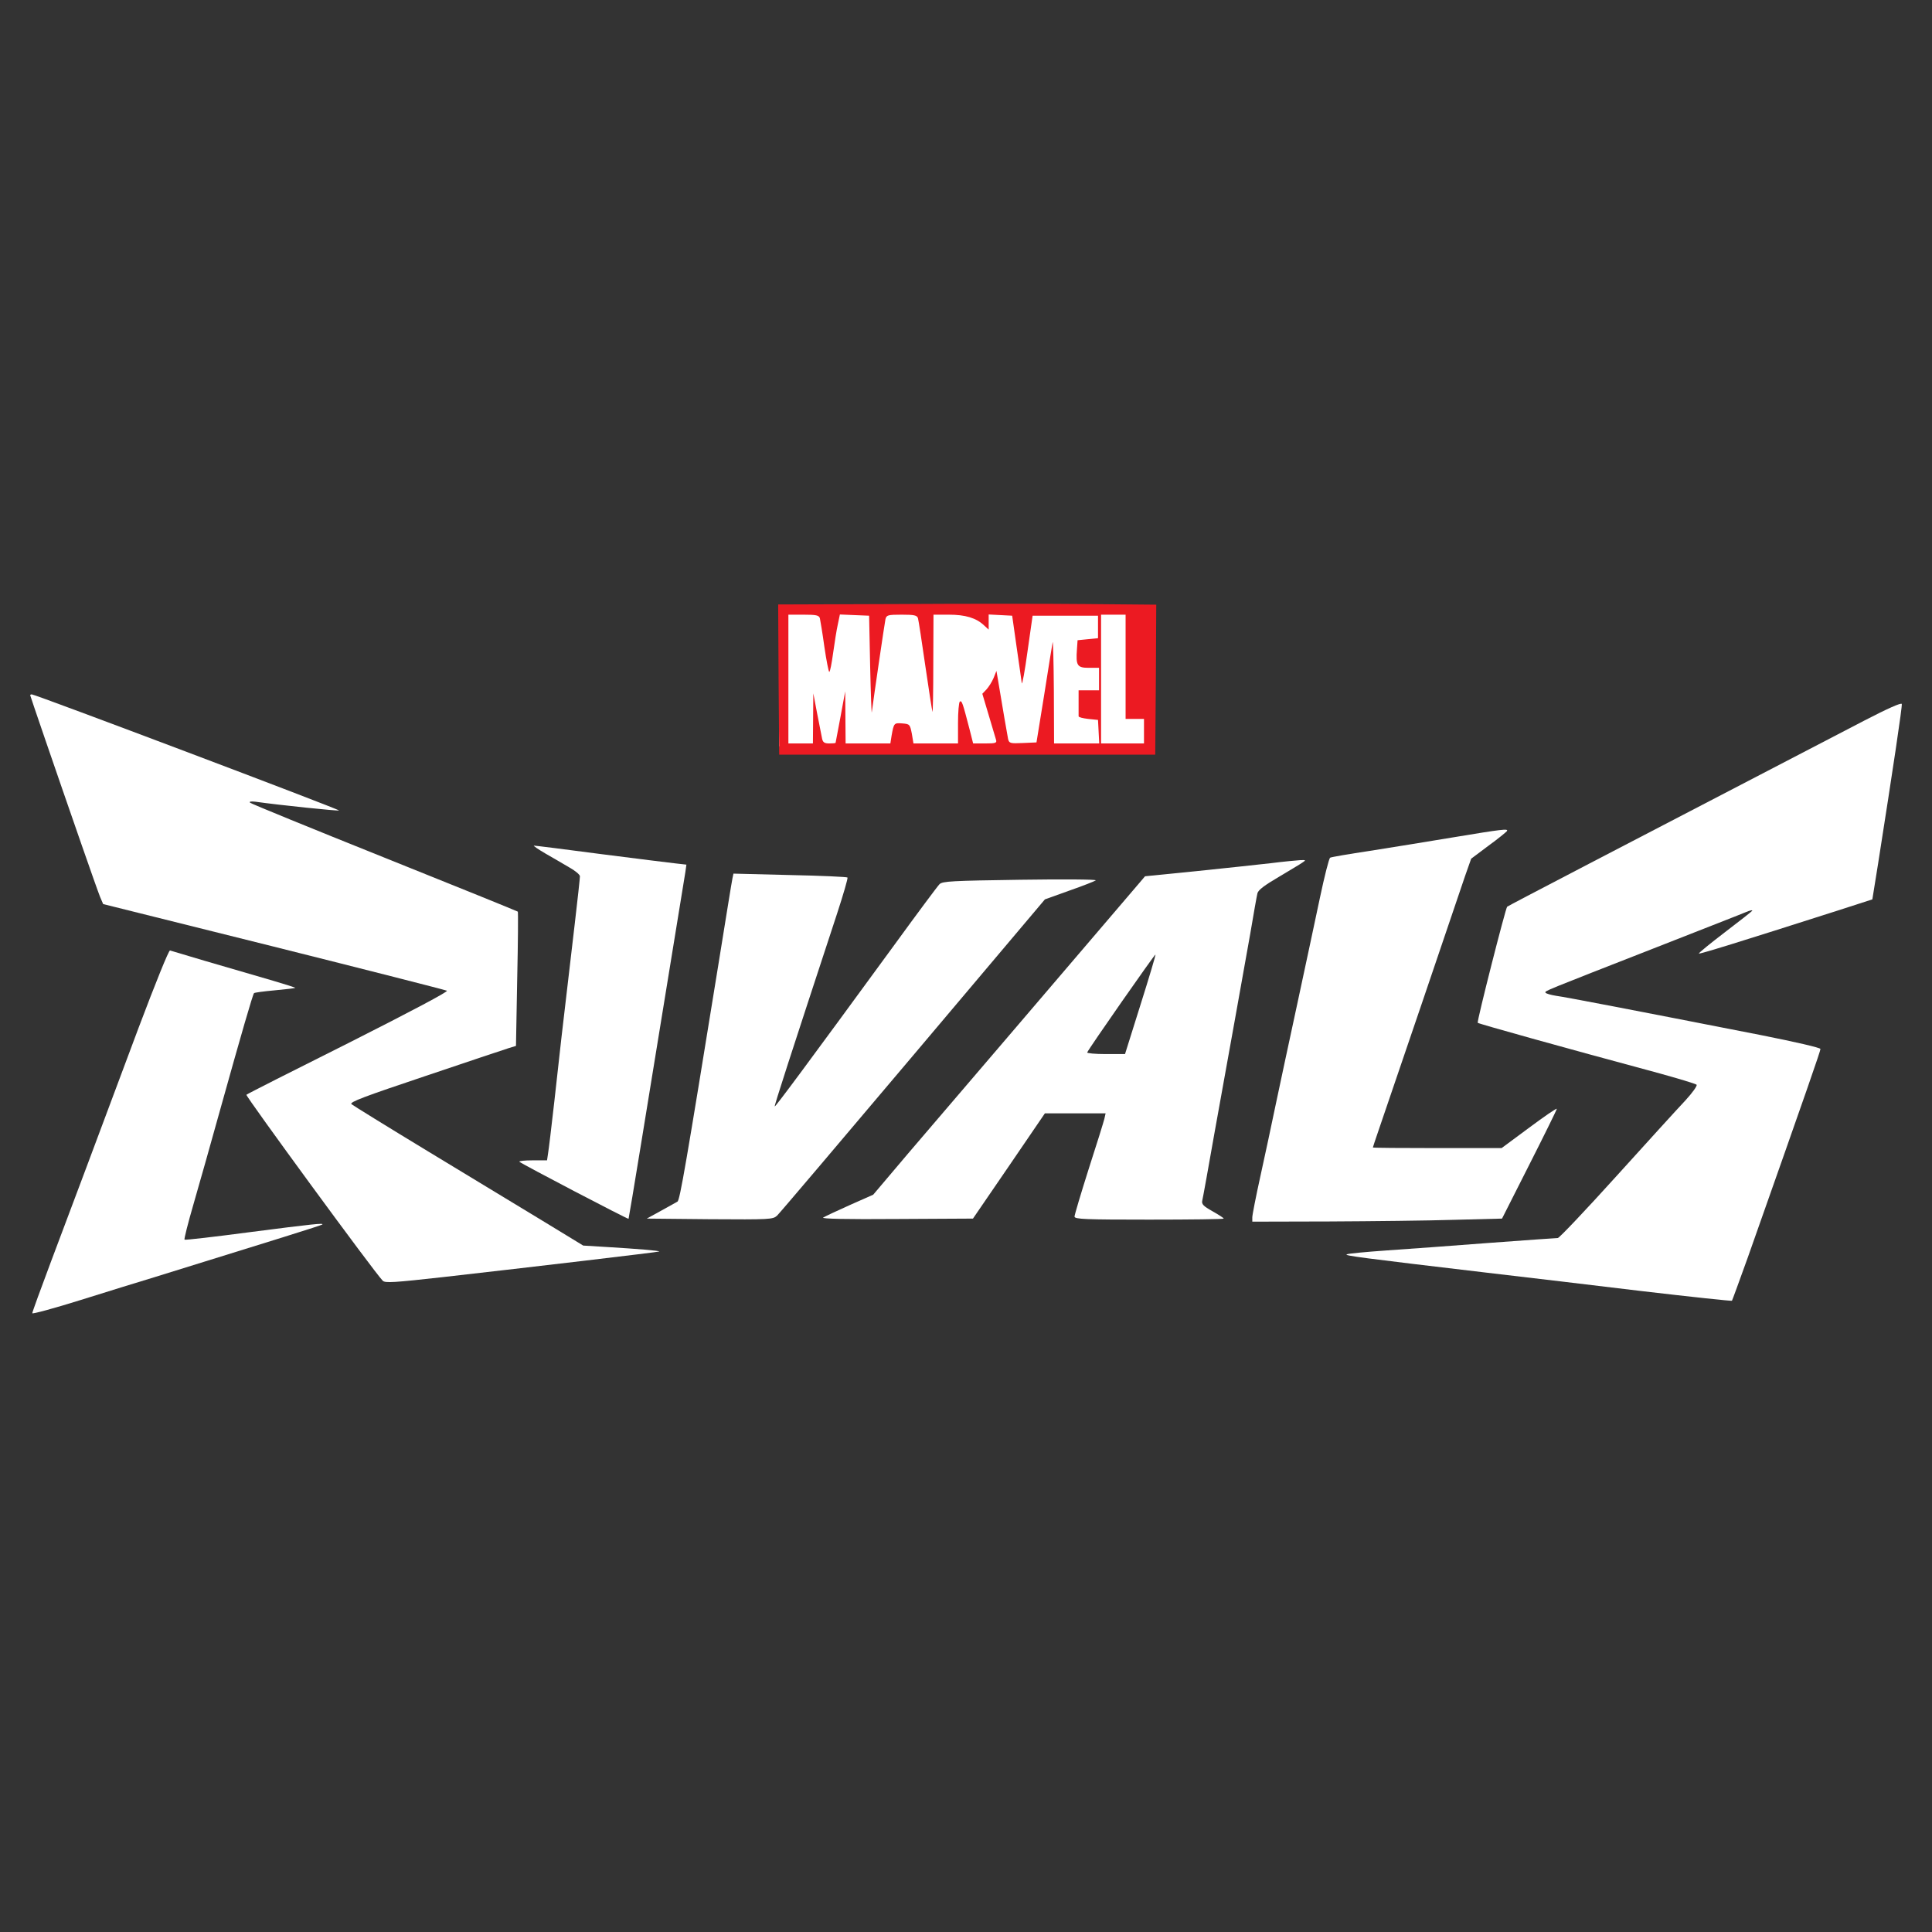
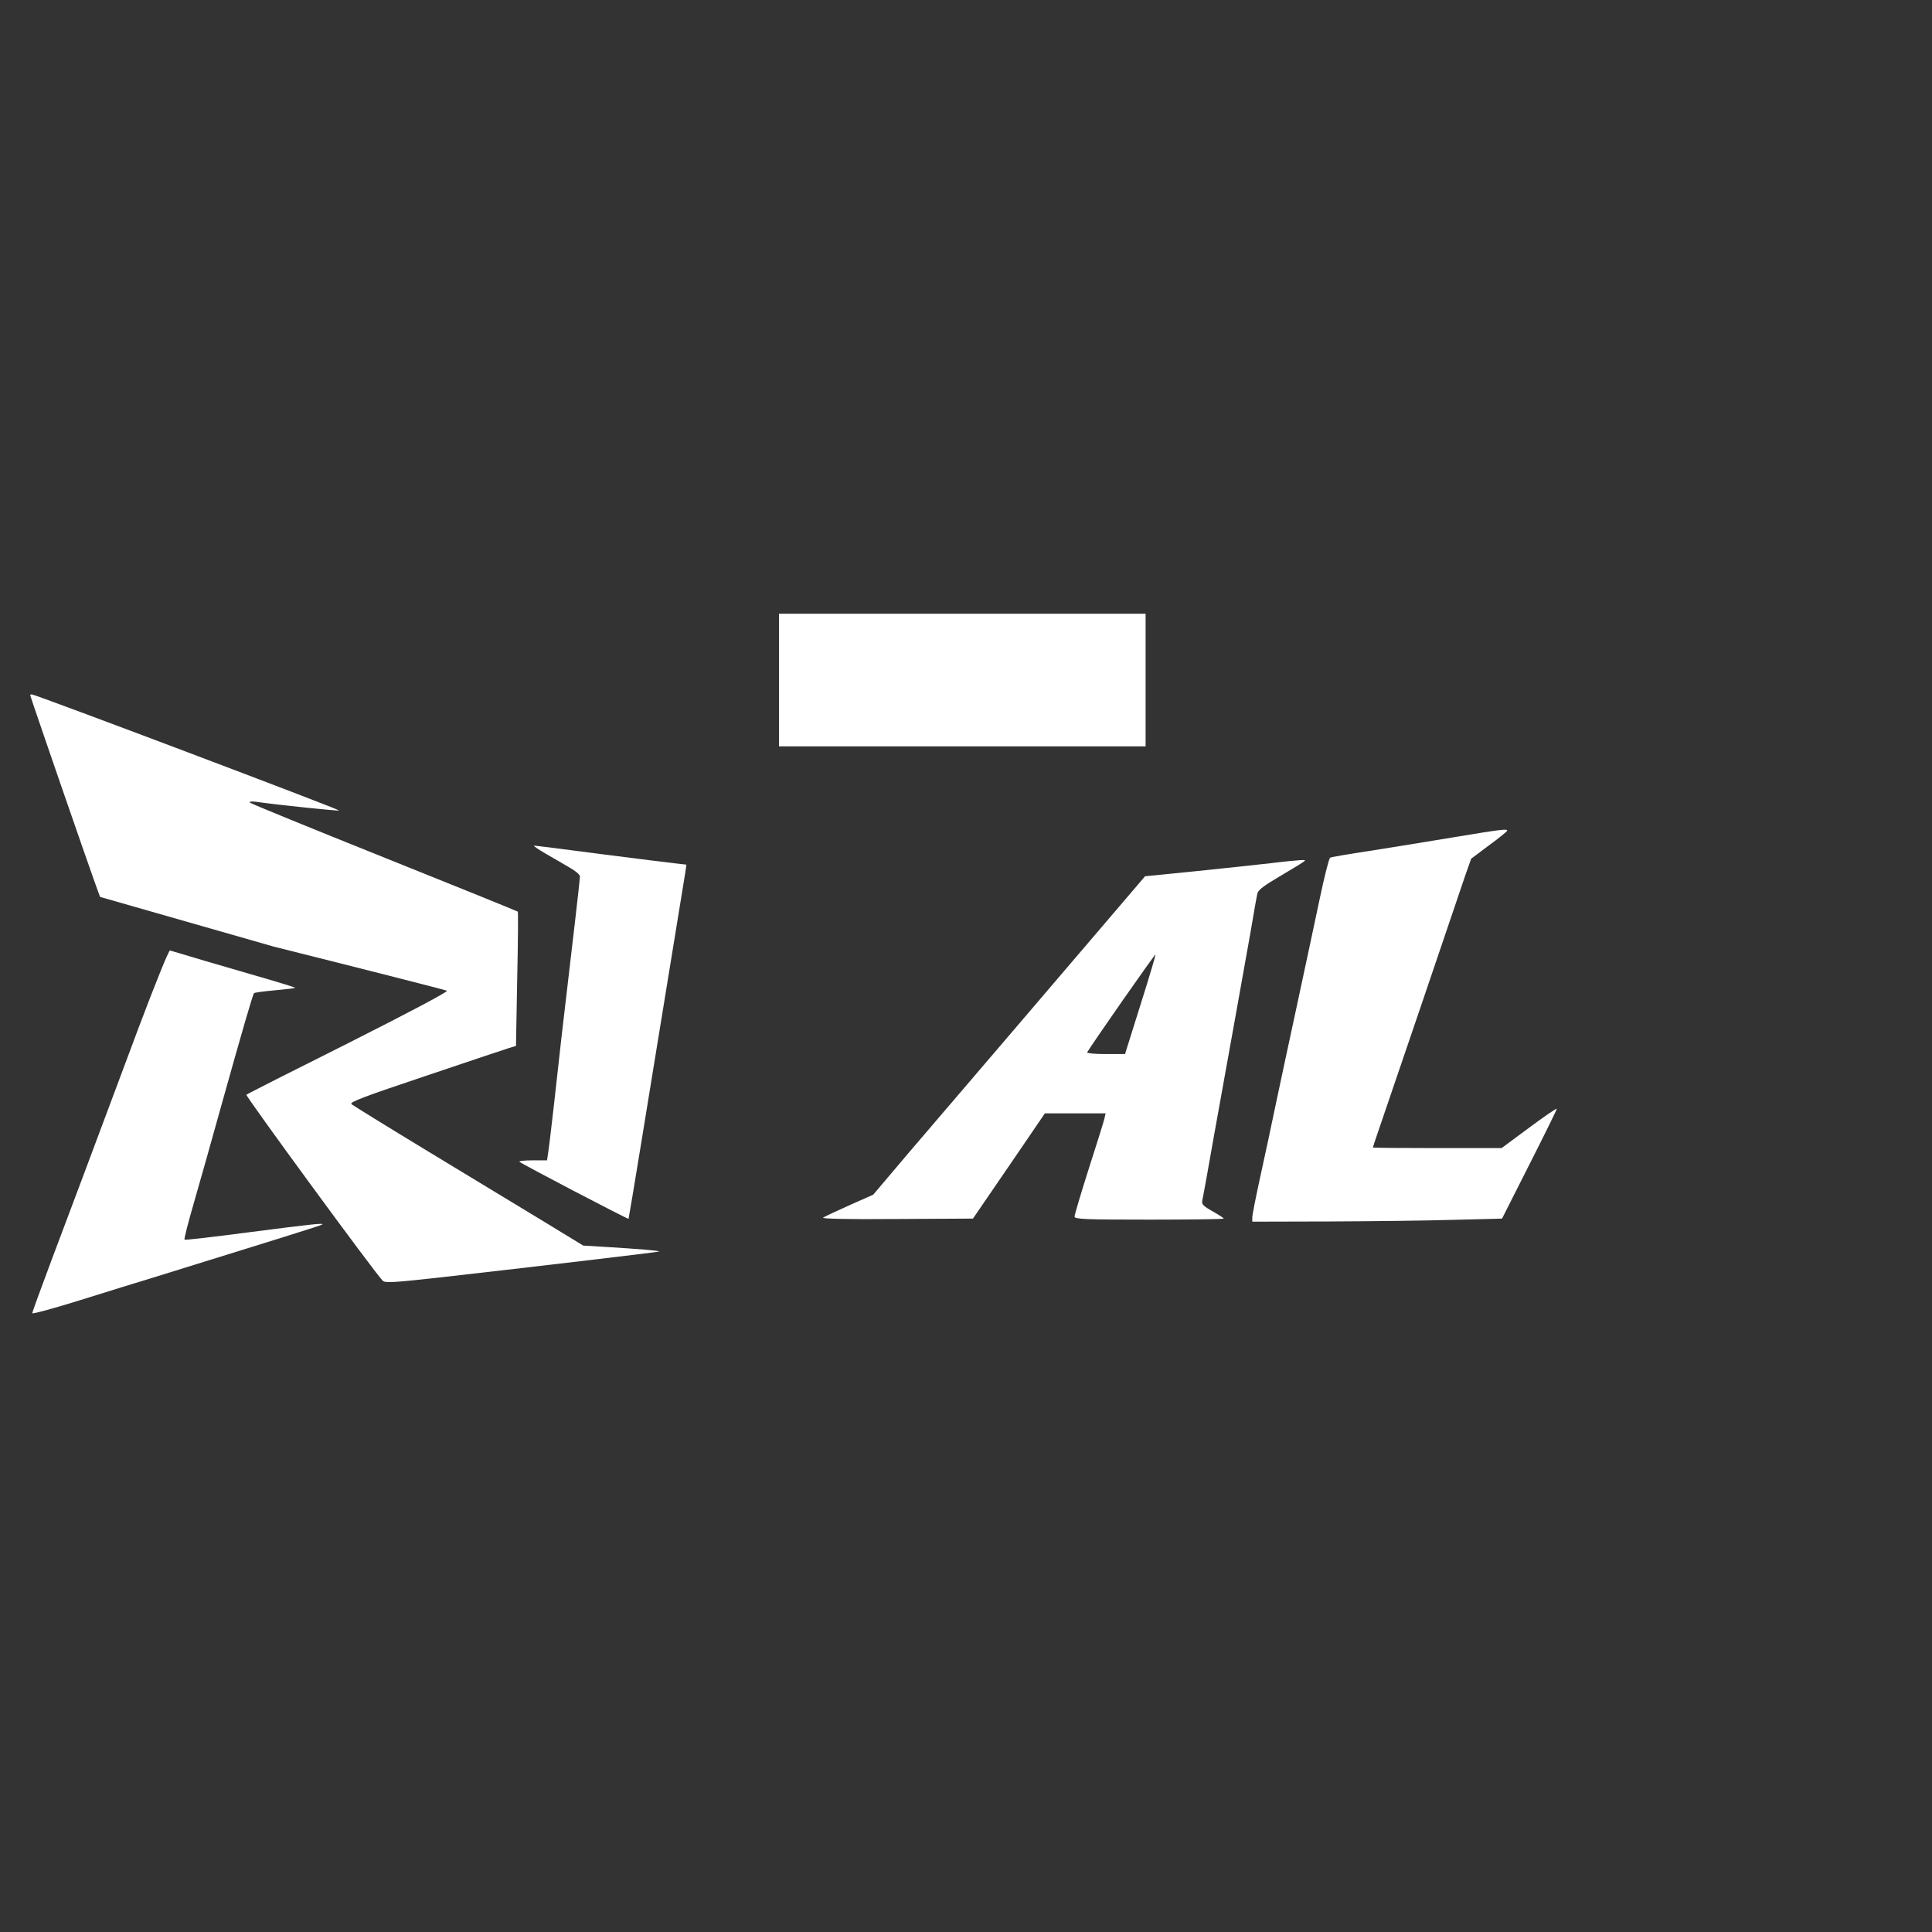
<svg xmlns="http://www.w3.org/2000/svg" width="128" height="128" viewBox="0 0 128 128" fill="none">
  <rect x="0" y="0" width="128" height="128" fill="#333333" stroke="none" />
-   <path d="M63.471 43.636C63.471 44.692 63.512 44.922 63.675 44.922C64.054 44.922 64.446 44.109 64.379 43.459C64.311 42.864 63.972 42.349 63.648 42.349C63.512 42.349 63.471 42.647 63.471 43.636Z" fill="#EC1A22" />
-   <path d="M59.572 44.813C59.355 46.573 59.355 46.546 59.761 46.546H60.113L60.018 45.49C59.842 43.486 59.748 43.351 59.572 44.813Z" fill="#EC1A22" />
-   <path d="M2 46.059C2 46.1 3.598 50.771 5.426 56.025C5.981 57.622 6.522 59.152 6.631 59.423L6.834 59.897L18.126 62.713C24.341 64.27 29.5 65.584 29.608 65.638C29.716 65.692 27.266 66.992 23.109 69.091C19.426 70.932 16.38 72.476 16.325 72.53C16.244 72.598 24.815 84.31 25.357 84.851C25.506 85.014 26.115 84.973 29.378 84.608C35.241 83.944 43.622 82.956 43.676 82.915C43.717 82.861 42.214 82.739 40.196 82.617L38.639 82.522L35.931 80.871C34.428 79.963 31.016 77.892 28.335 76.267C25.654 74.642 23.38 73.234 23.285 73.153C23.136 73.017 24.165 72.638 28.159 71.298C30.935 70.364 33.426 69.524 33.697 69.443L34.185 69.294L34.266 64.866C34.32 62.429 34.334 60.425 34.306 60.398C34.279 60.371 30.312 58.76 25.478 56.824C20.645 54.887 16.637 53.249 16.569 53.181C16.488 53.1 16.637 53.087 16.908 53.114C18.532 53.344 22.351 53.736 22.459 53.696C22.594 53.655 2.338 46.005 2.108 46.005C2.041 46.005 2 46.032 2 46.059Z" fill="white" />
-   <path d="M123.52 47.738C106.406 56.634 99.947 59.992 99.852 60.073C99.744 60.181 97.835 67.682 97.903 67.764C97.97 67.831 103.495 69.375 109.777 71.067C111.158 71.447 112.336 71.799 112.404 71.866C112.458 71.934 112.133 72.394 111.659 72.909C111.185 73.41 109.127 75.671 107.083 77.932C105.052 80.18 103.305 82.021 103.21 82.021C103.115 82.021 101.071 82.17 98.661 82.346C96.251 82.536 93.177 82.752 91.837 82.847C90.496 82.942 89.318 83.05 89.223 83.105C89.047 83.186 90.171 83.335 98.539 84.323C100.963 84.608 105.58 85.149 108.802 85.542C112.038 85.921 114.706 86.205 114.746 86.178C114.773 86.138 115.247 84.838 115.802 83.294C119.837 71.866 120.609 69.632 120.609 69.497C120.609 69.415 118.971 69.036 116.655 68.576C108.085 66.897 103.725 66.058 103.102 65.976C102.75 65.922 102.438 65.827 102.398 65.773C102.33 65.651 102.154 65.733 109.831 62.727C112.797 61.562 115.437 60.533 115.681 60.425C115.938 60.317 116.127 60.276 116.087 60.344C116.046 60.398 115.22 61.048 114.259 61.779C113.284 62.524 112.526 63.147 112.553 63.174C112.593 63.228 115.22 62.415 121.828 60.303L124.048 59.586L124.427 57.23C125.416 50.933 126.039 46.79 125.998 46.641C125.971 46.533 125.037 46.953 123.52 47.738Z" fill="white" />
+   <path d="M2 46.059C2 46.1 3.598 50.771 5.426 56.025C5.981 57.622 6.522 59.152 6.631 59.423L18.126 62.713C24.341 64.27 29.5 65.584 29.608 65.638C29.716 65.692 27.266 66.992 23.109 69.091C19.426 70.932 16.38 72.476 16.325 72.53C16.244 72.598 24.815 84.31 25.357 84.851C25.506 85.014 26.115 84.973 29.378 84.608C35.241 83.944 43.622 82.956 43.676 82.915C43.717 82.861 42.214 82.739 40.196 82.617L38.639 82.522L35.931 80.871C34.428 79.963 31.016 77.892 28.335 76.267C25.654 74.642 23.38 73.234 23.285 73.153C23.136 73.017 24.165 72.638 28.159 71.298C30.935 70.364 33.426 69.524 33.697 69.443L34.185 69.294L34.266 64.866C34.32 62.429 34.334 60.425 34.306 60.398C34.279 60.371 30.312 58.76 25.478 56.824C20.645 54.887 16.637 53.249 16.569 53.181C16.488 53.1 16.637 53.087 16.908 53.114C18.532 53.344 22.351 53.736 22.459 53.696C22.594 53.655 2.338 46.005 2.108 46.005C2.041 46.005 2 46.032 2 46.059Z" fill="white" />
  <path d="M96.237 55.483C94.558 55.767 92.08 56.16 90.726 56.377C89.372 56.58 88.194 56.783 88.126 56.824C88.045 56.878 87.747 58.069 87.449 59.477C87.151 60.899 86.474 64.054 85.946 66.518C85.418 68.969 84.768 71.988 84.511 73.22C84.254 74.453 83.807 76.565 83.509 77.905C83.211 79.259 82.968 80.491 82.968 80.654V80.938L88.086 80.925C90.888 80.911 94.612 80.871 96.345 80.816L99.513 80.735L101.328 77.147C102.33 75.17 103.142 73.518 103.142 73.464C103.142 73.396 102.316 73.965 101.314 74.71L99.486 76.064H95.221C92.879 76.064 90.956 76.05 90.956 76.023C90.956 75.996 91.146 75.441 91.376 74.764C91.606 74.1 92.892 70.323 94.233 66.383C95.573 62.429 96.846 58.678 97.063 58.042L97.469 56.891L98.606 56.038C99.243 55.578 99.784 55.131 99.838 55.063C99.947 54.887 99.581 54.928 96.237 55.483Z" fill="white" />
  <path d="M36.12 56.539C36.607 56.824 37.325 57.23 37.704 57.46C38.097 57.676 38.422 57.947 38.422 58.056C38.422 58.164 38.273 59.572 38.083 61.17C37.217 68.495 37.041 70.093 36.729 72.95C36.54 74.629 36.35 76.199 36.309 76.43L36.242 76.876H35.281C34.752 76.876 34.36 76.917 34.414 76.971C34.549 77.106 41.59 80.789 41.644 80.749C41.658 80.722 42.037 78.46 42.484 75.712C43.621 68.752 45.314 58.353 45.408 57.771L45.476 57.284L44.758 57.203C44.366 57.162 42.118 56.878 39.776 56.58C37.433 56.268 35.456 56.025 35.375 56.025C35.308 56.025 35.633 56.255 36.12 56.539Z" fill="white" />
  <path d="M84.189 57.189C83.336 57.284 81.115 57.527 79.247 57.717L75.862 58.055L75.32 58.692C72.016 62.564 61.983 74.303 60.169 76.416L57.853 79.151L56.296 79.841C55.443 80.22 54.645 80.6 54.536 80.667C54.401 80.749 56.066 80.789 59.397 80.762L64.461 80.735L66.844 77.255L69.227 73.762H71.245H73.249L73.167 74.127C73.113 74.344 72.653 75.833 72.125 77.458C71.61 79.083 71.19 80.491 71.19 80.6C71.19 80.775 71.881 80.803 76.132 80.803C78.854 80.803 81.075 80.775 81.075 80.735C81.075 80.694 80.736 80.478 80.33 80.248C79.721 79.909 79.599 79.774 79.653 79.543C79.694 79.381 80.059 77.364 80.465 75.048C80.885 72.733 81.494 69.361 81.819 67.533C82.144 65.706 82.605 63.147 82.835 61.847C83.052 60.547 83.268 59.342 83.309 59.179C83.363 58.963 83.796 58.638 84.703 58.11C85.421 57.676 86.139 57.257 86.287 57.148C86.531 56.986 86.531 56.972 86.152 56.986C85.922 56.999 85.042 57.081 84.189 57.189ZM75.564 66.558L74.535 69.835H73.249C72.558 69.835 72.003 69.781 72.03 69.727C72.125 69.483 76.512 63.201 76.552 63.241C76.579 63.268 76.132 64.758 75.564 66.558Z" fill="white" />
-   <path d="M48.525 58.204C48.484 58.38 48.065 60.994 47.577 64.013C45.451 77.133 45.045 79.516 44.883 79.611C44.788 79.665 44.3 79.936 43.786 80.221L42.852 80.735L47.022 80.776C51.016 80.803 51.206 80.789 51.477 80.545C51.639 80.397 55.688 75.617 60.494 69.93L69.228 59.586L70.852 59.003C71.746 58.692 72.531 58.38 72.599 58.326C72.653 58.259 70.406 58.245 67.589 58.286C63.08 58.353 62.431 58.38 62.241 58.584C62.119 58.705 60.779 60.506 59.262 62.591C53.345 70.688 51.368 73.342 51.328 73.302C51.287 73.275 52.33 70.052 55.457 60.533C55.877 59.247 56.188 58.177 56.148 58.137C56.107 58.096 54.401 58.015 52.343 57.974L48.593 57.88L48.525 58.204Z" fill="white" />
  <path d="M9.179 68.102C6.268 75.901 4.738 79.977 3.37 83.606C2.693 85.406 2.138 86.936 2.138 87.004C2.138 87.072 3.587 86.679 5.36 86.124C7.121 85.569 9.328 84.892 10.262 84.608C18.129 82.17 21.311 81.182 21.351 81.128C21.473 81.019 20.783 81.087 16.585 81.629C14.229 81.94 12.252 82.17 12.225 82.13C12.185 82.103 12.455 81.033 12.821 79.774C13.187 78.514 13.986 75.685 14.595 73.491C15.989 68.495 16.748 65.882 16.829 65.8C16.856 65.76 17.479 65.678 18.21 65.611C18.928 65.543 19.537 65.475 19.564 65.448C19.591 65.435 18.914 65.218 18.088 64.975C14.987 64.081 11.413 63.025 11.264 62.971C11.183 62.944 10.303 65.123 9.179 68.102Z" fill="white" />
  <rect x="51.61" y="40.661" width="24.289" height="8.786" fill="white" />
-   <path d="M59.436 40.02L51.556 40.047L51.583 45.03L51.623 49.999H64.08H76.537L76.578 45.03L76.605 40.061L71.974 40.02C69.415 39.993 63.782 39.993 59.436 40.02ZM54.318 40.955C54.345 41.09 54.494 41.943 54.616 42.85C54.751 43.771 54.9 44.516 54.941 44.516C54.995 44.516 55.103 43.947 55.198 43.256C55.293 42.579 55.428 41.713 55.509 41.361L55.645 40.711L56.606 40.752L57.581 40.792L57.649 44.109C57.689 45.937 57.743 47.318 57.757 47.197C57.892 46.154 58.61 41.266 58.664 41.022C58.732 40.752 58.813 40.724 59.747 40.724C60.573 40.724 60.749 40.765 60.817 40.955C60.858 41.09 61.074 42.512 61.304 44.109C61.535 45.707 61.751 47.075 61.778 47.156C61.806 47.224 61.833 45.815 61.833 44.001L61.846 40.724H62.862C63.958 40.724 64.676 40.941 65.191 41.428L65.502 41.713V41.212V40.711L66.287 40.752L67.059 40.792L67.357 42.891C67.519 44.042 67.682 45.111 67.695 45.26C67.722 45.409 67.898 44.461 68.075 43.162L68.413 40.792H70.579H72.746V41.537V42.282L72.069 42.349L71.392 42.417L71.351 43.013C71.27 44.096 71.365 44.245 72.136 44.245H72.814V44.989V45.734H72.136H71.46V46.547C71.46 46.993 71.46 47.4 71.46 47.454C71.46 47.522 71.744 47.589 72.096 47.63L72.746 47.697L72.786 48.469L72.827 49.255H71.324H69.835L69.821 45.761C69.808 43.852 69.767 42.403 69.74 42.552C69.713 42.701 69.456 44.258 69.185 46.005L68.67 49.187L67.763 49.227C66.924 49.268 66.856 49.241 66.788 48.957C66.734 48.7 66.409 46.79 66.098 44.922L66.016 44.448L65.827 44.922C65.719 45.179 65.502 45.517 65.353 45.68L65.082 45.964L65.502 47.373C65.732 48.144 65.949 48.889 65.989 49.011C66.057 49.227 65.962 49.255 65.272 49.255H64.473L64.229 48.293C63.782 46.574 63.728 46.398 63.593 46.479C63.525 46.533 63.471 47.169 63.471 47.914V49.255H61.995H60.519L60.411 48.605C60.289 47.995 60.275 47.968 59.775 47.928C59.233 47.887 59.219 47.901 59.07 48.74L58.989 49.255H57.513H56.024L56.01 47.522L55.997 45.802L55.685 47.494C55.509 48.429 55.36 49.2 55.36 49.214C55.347 49.241 55.171 49.255 54.941 49.255C54.629 49.255 54.521 49.187 54.467 48.943C54.44 48.781 54.291 48.036 54.142 47.291L53.885 45.937L53.871 47.589L53.858 49.255H53.045H52.233V44.989V40.724H53.235C54.088 40.724 54.25 40.765 54.318 40.955ZM74.574 44.177V47.63H75.183H75.792V48.442V49.255H74.371H72.949V44.989V40.724H73.761H74.574V44.177Z" fill="#EC1A22" />
</svg>